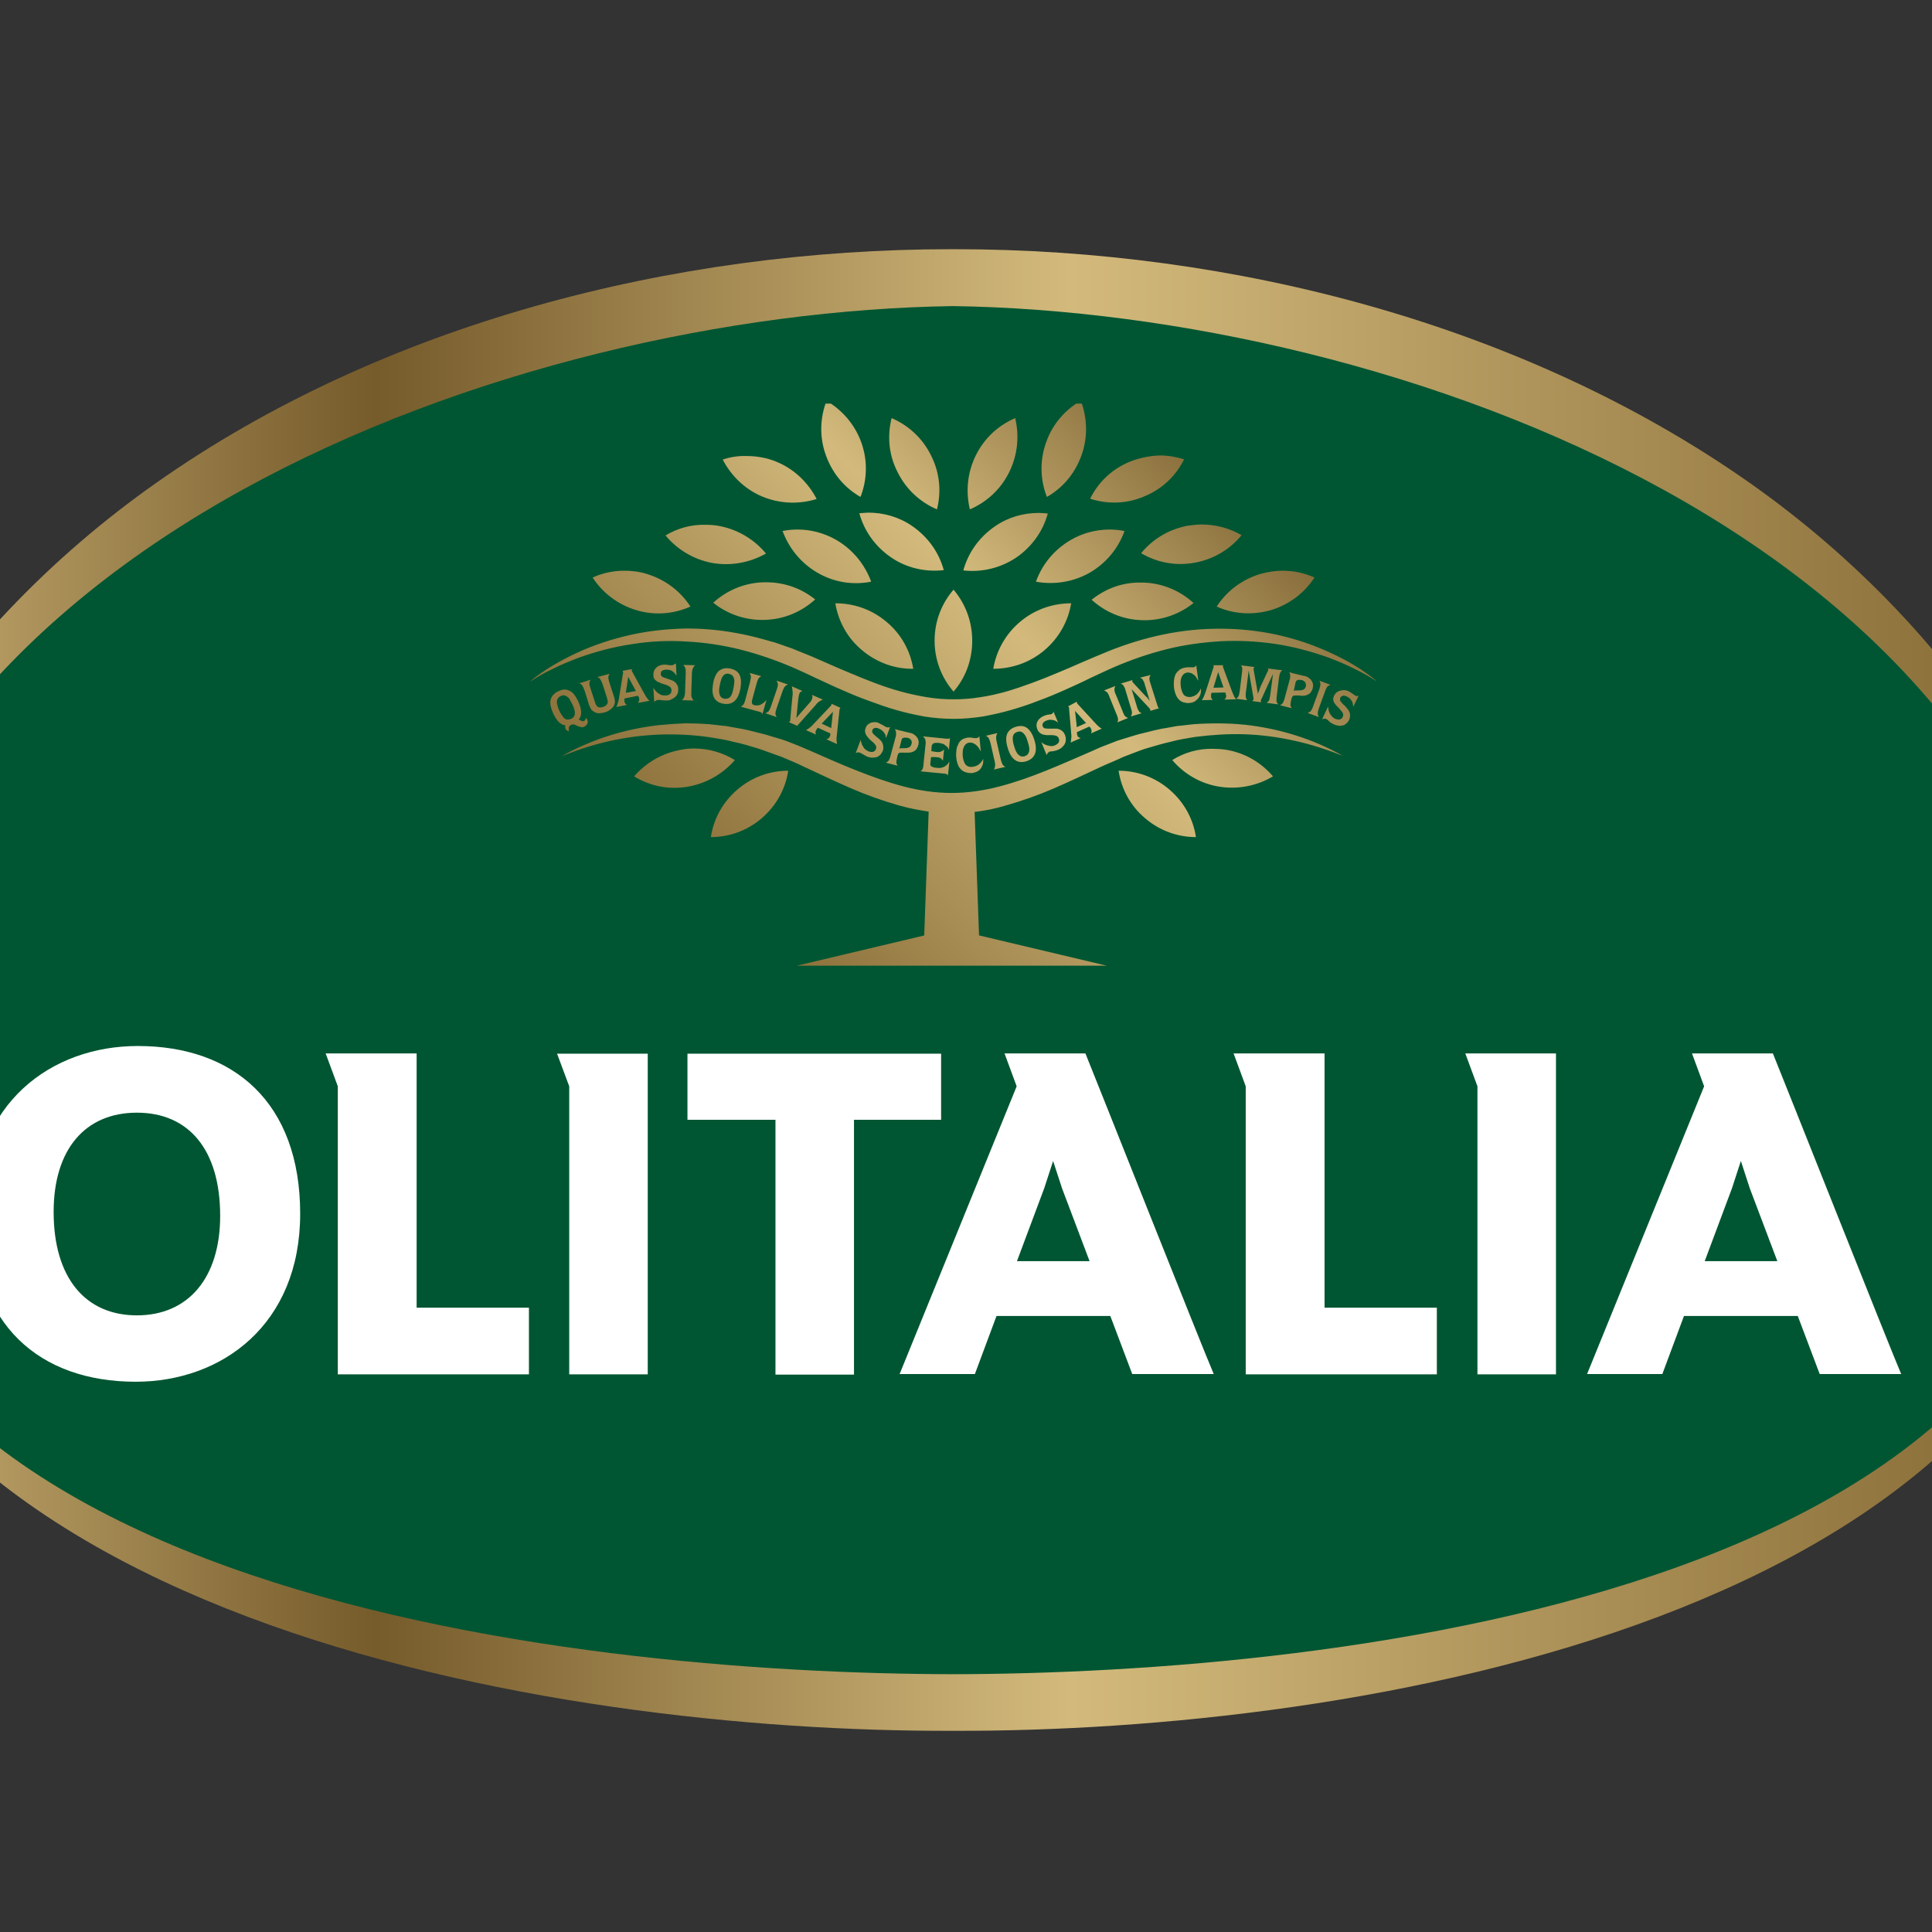
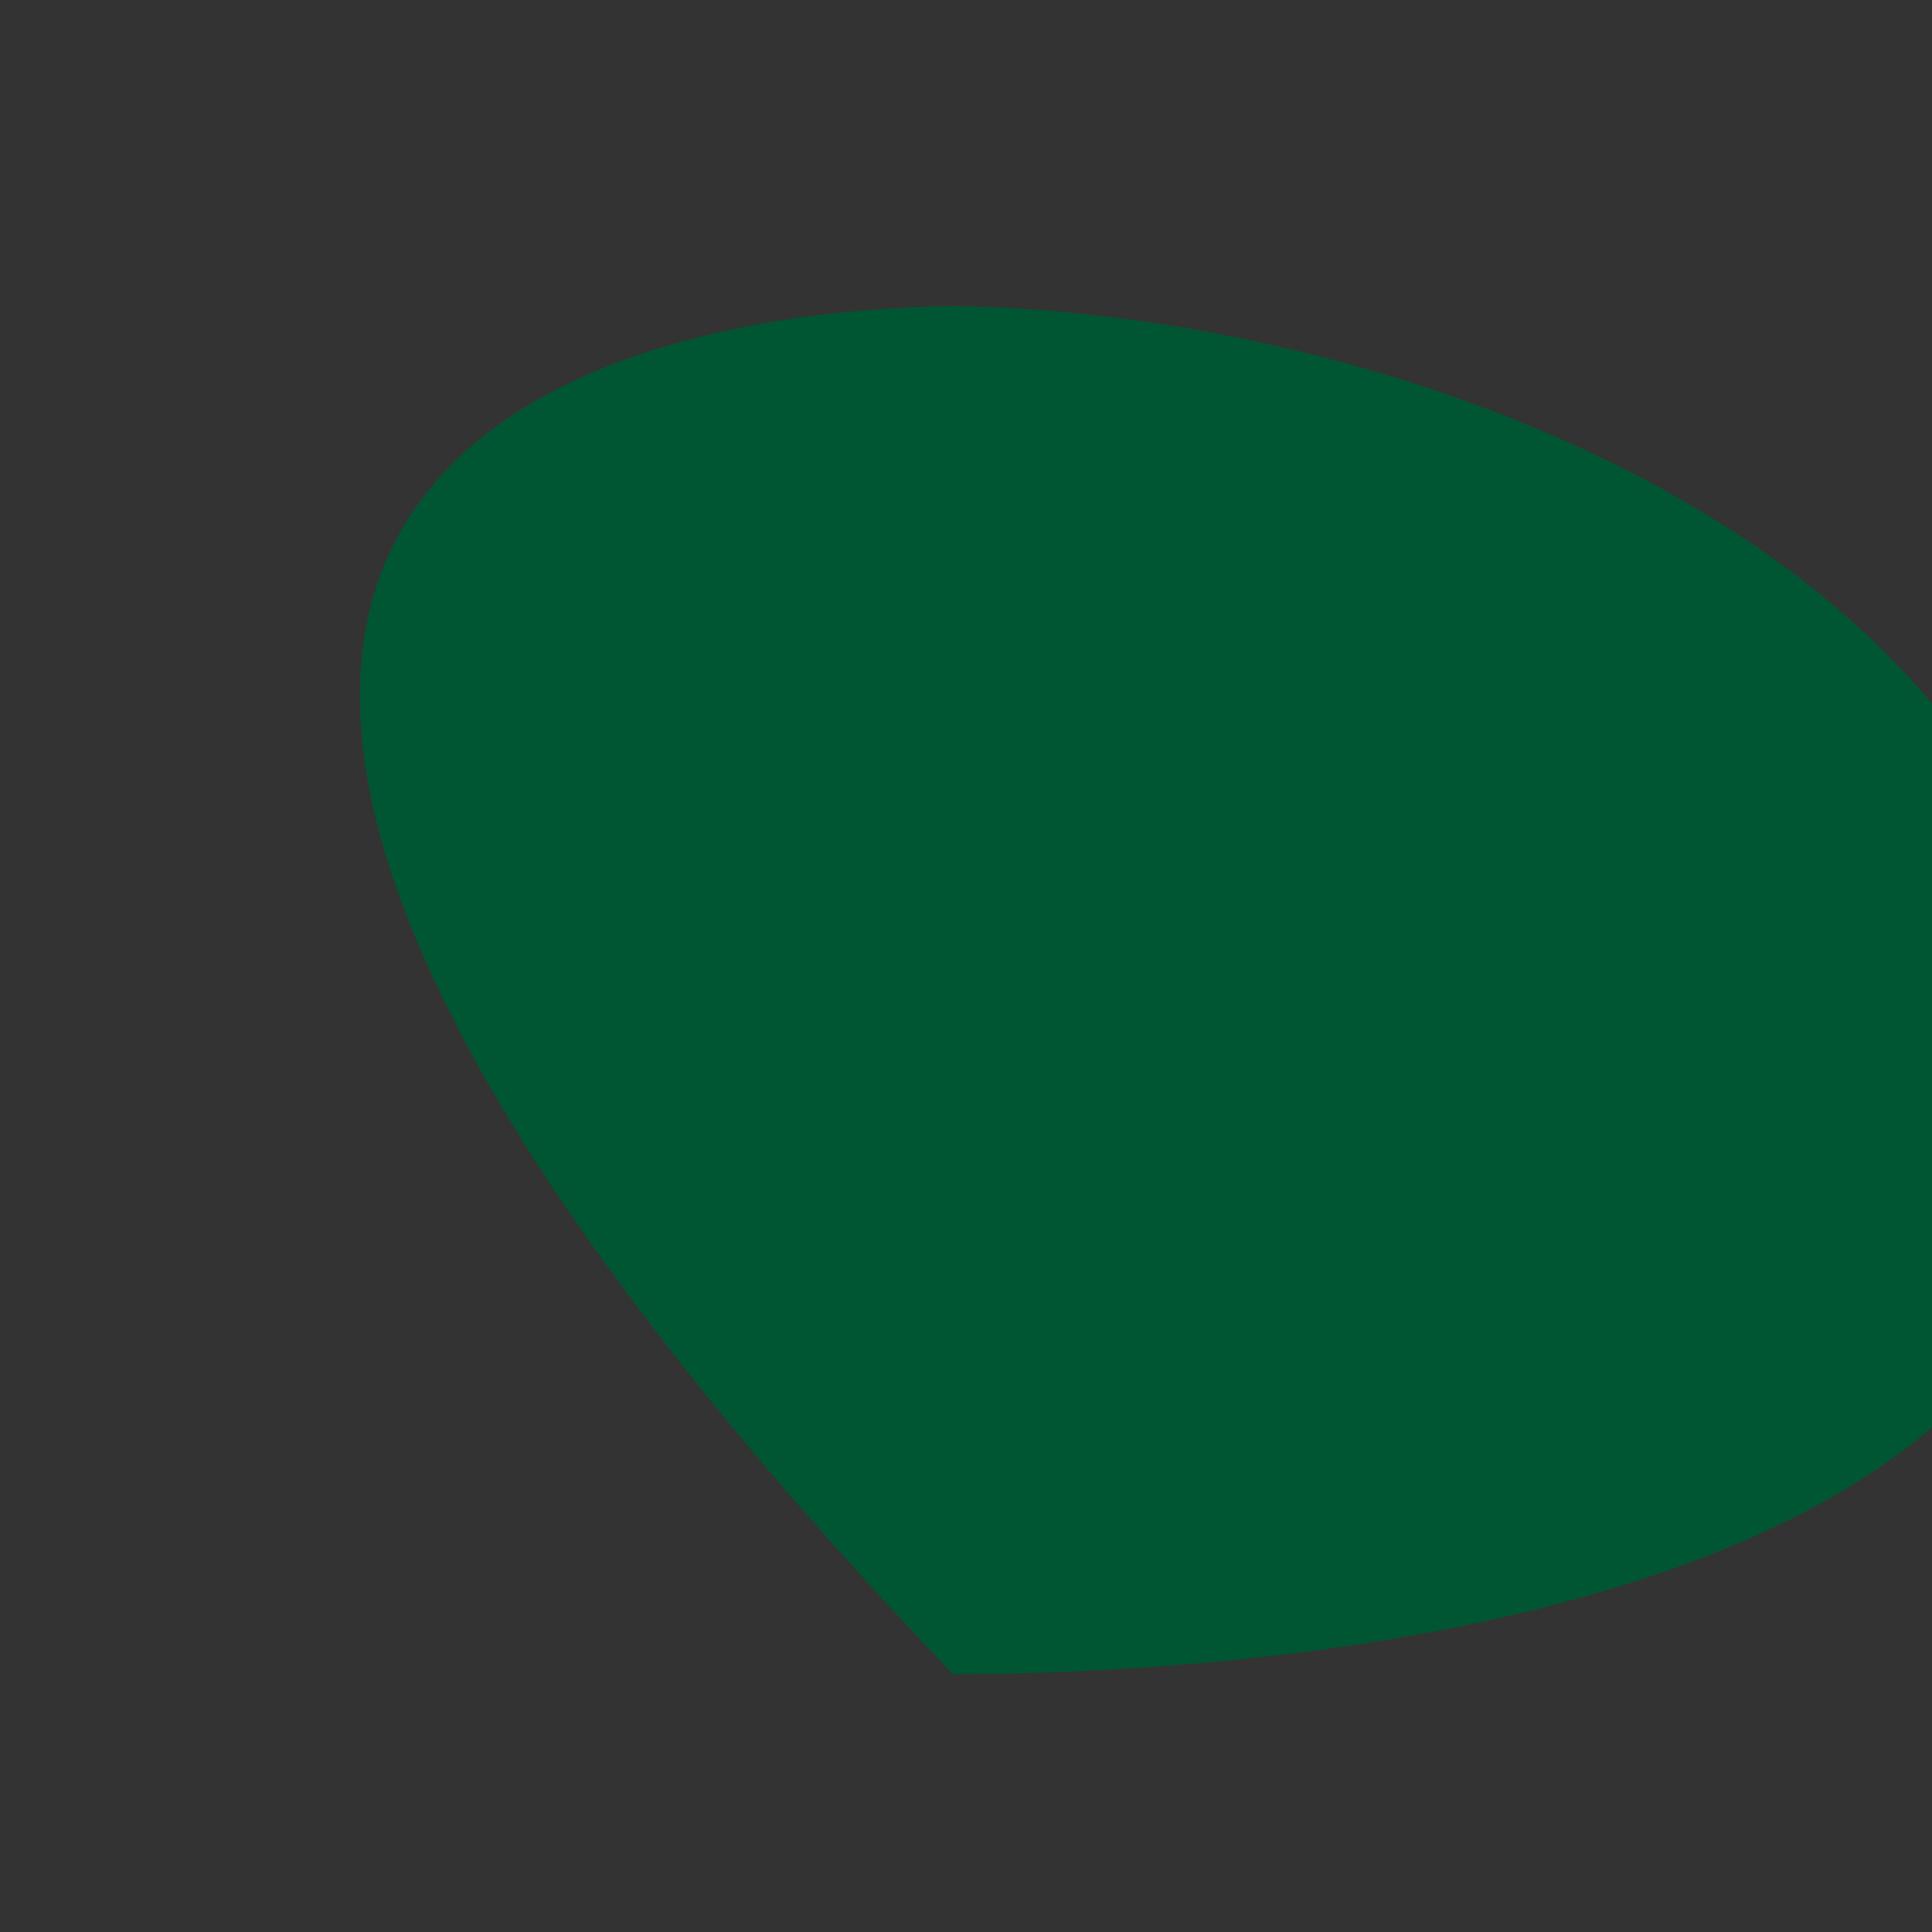
<svg xmlns="http://www.w3.org/2000/svg" xmlns:xlink="http://www.w3.org/1999/xlink" version="1.1" id="layer" x="0px" y="0px" viewBox="-153 -46 652 652" style="enable-background:new -153 -46 652 652;" xml:space="preserve">
  <rect x="-153" y="-46" width="652" height="652" fill="#333333" stroke="none" />
  <style type="text/css"> .st0{clip-path:url(#SVGID_2_);fill:url(#SVGID_3_);} .st1{fill:#005632;} .st2{fill:#FFFFFF;} .st3{clip-path:url(#SVGID_5_);fill:url(#SVGID_6_);} </style>
  <g>
    <defs>
-       <path id="SVGID_1_" d="M168.6,38.1h-0.7c-93.5,0-191.8,25.1-268.1,78.8c-70.5,49.5-129.6,132.3-119.8,222.5 c17.5,161.8,254.4,199.2,388.6,198.7c134.2,0.5,371.1-36.9,388.6-198.7c9.8-90.2-49.4-173-119.8-222.5 c-76.3-53.6-174.5-78.8-268.1-78.8H168.6z" />
-     </defs>
+       </defs>
    <clipPath id="SVGID_2_">
      <use xlink:href="#SVGID_1_" style="overflow:visible;" />
    </clipPath>
    <linearGradient id="SVGID_3_" gradientUnits="userSpaceOnUse" x1="-179.016" y1="768.523" x2="-175.407" y2="768.523" gradientTransform="matrix(229.673 0 0 229.673 40893.195 -176220.5)">
      <stop offset="0" style="stop-color:#D3BA7C" />
      <stop offset="0.238" style="stop-color:#765B2B" />
      <stop offset="0.519" style="stop-color:#D3BA7C" />
      <stop offset="0.872" style="stop-color:#8E723C" />
      <stop offset="1" style="stop-color:#CEB46E" />
    </linearGradient>
    <rect x="-229.7" y="38.1" class="st0" width="796.7" height="500.5" />
  </g>
  <g>
-     <path class="st1" d="M168.6,519c-126.7-0.2-398.4-26.9-381.3-208.4C-196.1,136.2,20.8,59.4,168.6,57.3 c147.8,2.1,364.8,78.9,381.3,253.3C567.1,492.1,295.3,518.8,168.6,519" />
-     <path class="st2" d="M-78.7,364.3c0-22.3-10.6-34.8-28.1-34.8c-17.4,0-28.1,12.3-28.1,33.5c0,22.1,10.6,34.9,28.1,34.9 C-89.5,397.9-78.7,385.3-78.7,364.3 M-162,363.6c0-37.4,26.4-56.6,55.5-56.6c32.4,0,54.8,19.1,54.8,56.6 c0,37.4-26.4,56.7-55.5,56.7C-139.6,420.3-162,401.1-162,363.6 M108.8,331.9H79v-22.3h85.6v22.3h-29.4v86h-26.5V331.9z M190.2,379.6h24.5l-9.3-24.6l-3-9.2l-3,9.2L190.2,379.6z M190.1,320.6l-4.1-11.1h27.3c3.8,9.3,39.3,98.9,43.3,108.2h-27.5 l-7.4-19.6h-38.4l-7.3,19.6h-25.4L190.1,320.6z M422.3,379.6h24.5l-9.3-24.6l-3-9.2l-3,9.2L422.3,379.6z M422.1,320.6l-4.1-11.1 h27.3c3.8,9.3,39.3,98.9,43.3,108.2h-27.5l-7.4-19.6h-38.4l-7.3,19.6h-25.4L422.1,320.6z M331.9,395.4v22.4h-64.5v-97.2l-4.1-11.1 H294v85.8H331.9z M25.5,395.4v22.4H-39v-97.2l-4.1-11.1h30.7v85.8H25.5z M65.6,309.6v108.2H39.1v-97.2L35,309.6H65.6z M372.1,309.6 v108.2h-26.5v-97.2l-4.1-11.1H372.1z" />
+     <path class="st1" d="M168.6,519C-196.1,136.2,20.8,59.4,168.6,57.3 c147.8,2.1,364.8,78.9,381.3,253.3C567.1,492.1,295.3,518.8,168.6,519" />
  </g>
  <g>
    <defs>
      <path id="SVGID_4_" d="M95.8,220.5c-5,4.3-8,10-8.9,16c6.1,0,12.2-2.1,17.2-6.4c5-4.3,8-10,8.9-16 C106.9,214.1,100.8,216.2,95.8,220.5 M233.4,230.1c5,4.3,11.1,6.4,17.2,6.4c-0.9-6-3.9-11.7-8.9-16c-5-4.3-11.1-6.4-17.2-6.4 C225.4,220.1,228.4,225.9,233.4,230.1 M77,207c-6.5,1.1-12,4.4-16,9c5.2,3.2,11.5,4.6,18,3.5c6.5-1.1,12-4.4,16-9 c-4.1-2.5-8.8-3.9-13.7-3.9C79.8,206.6,78.4,206.7,77,207 M242.6,210.5c3.9,4.6,9.5,8,16,9c6.5,1,12.8-0.4,18-3.5 c-3.9-4.6-9.5-8-16-9c-1.4-0.2-2.9-0.3-4.3-0.3C251.3,206.6,246.6,208,242.6,210.5 M159.1,203.2c0.1,0.2,0.2,0.4,0.2,0.6 c0,0.2,0.1,0.5,0.1,0.8c0,0.3,0,0.6-0.1,1.1l-0.6,5.8c0,0.4-0.1,0.8-0.1,1.1c-0.1,0.3-0.1,0.5-0.2,0.8c-0.1,0.2-0.2,0.4-0.3,0.5 c-0.1,0.2-0.3,0.3-0.5,0.4l8.3,0.8c0.3,0,0.5,0.1,0.6,0.2c0.1,0.1,0.3,0.2,0.4,0.4l0.5-4.7c-0.1,0.2-0.3,0.4-0.4,0.6 c-0.1,0.2-0.2,0.3-0.3,0.4c-0.1,0.1-0.2,0.2-0.4,0.3c-0.1,0.1-0.3,0.2-0.4,0.3c-0.4,0.3-0.8,0.4-1.3,0.5c-0.4,0.1-1,0.1-1.7,0 c-0.4,0-0.7-0.1-1-0.2c-0.3-0.1-0.5-0.2-0.6-0.3c-0.2-0.1-0.3-0.3-0.3-0.5c-0.1-0.2-0.1-0.4,0-0.7l0.2-1.9l0.4,0 c0.3,0,0.5,0,0.7,0c0.2,0,0.4,0,0.5,0c0.3,0,0.6,0.1,0.9,0.1c0.3,0.1,0.5,0.1,0.6,0.2c0.2,0.1,0.3,0.2,0.5,0.4 c0.1,0.2,0.3,0.3,0.4,0.6l0.4-3.9c-0.2,0.2-0.4,0.4-0.6,0.5c-0.2,0.1-0.4,0.2-0.6,0.3c-0.2,0.1-0.5,0.1-0.8,0.1 c-0.3,0-0.6,0-1-0.1c-0.3,0-0.5-0.1-0.7-0.1c-0.1,0-0.3-0.1-0.6-0.1l0.1-1.5c0-0.3,0.1-0.6,0.2-0.7c0.1-0.2,0.2-0.3,0.4-0.4 c0.2-0.1,0.4-0.2,0.7-0.2c0.3,0,0.6,0,1.1,0c0.5,0.1,1,0.2,1.3,0.3c0.4,0.1,0.7,0.3,1,0.6c0.1,0.1,0.3,0.2,0.4,0.3 c0.1,0.1,0.2,0.2,0.3,0.3c0.1,0.1,0.2,0.3,0.2,0.4c0.1,0.2,0.2,0.3,0.2,0.6l0.4-4.1c-0.2,0.1-0.4,0.2-0.5,0.2c-0.1,0-0.4,0-0.7,0 l-7.9-0.8C158.8,202.9,159,203.1,159.1,203.2 M177.1,202.9c-0.2,0.1-0.4,0.2-0.6,0.2c-0.1,0-0.1,0-0.2,0c0,0-0.1,0-0.2,0 c-0.1,0-0.2,0-0.3,0c-0.1,0-0.3,0-0.5-0.1c-0.3,0-0.5-0.1-0.8-0.1c-0.3,0-0.5,0-0.8,0c-0.7,0.1-1.3,0.3-1.9,0.6 c-0.5,0.3-1,0.8-1.3,1.4c-0.3,0.6-0.6,1.3-0.7,2c-0.1,0.8-0.2,1.7-0.1,2.6c0.2,2.1,0.8,3.6,1.9,4.4c0.4,0.4,0.9,0.6,1.6,0.8 c0.6,0.2,1.2,0.2,1.8,0.2c0.7-0.1,1.3-0.3,1.9-0.6c0.6-0.3,1-0.8,1.3-1.3c0.1-0.2,0.2-0.4,0.3-0.6c0.1-0.2,0.1-0.4,0.2-0.6 c0.1-0.2,0.1-0.5,0.1-0.7c0-0.3,0-0.6,0-1c-0.4,0.9-1,1.5-1.5,1.9c-0.6,0.4-1.3,0.7-2.1,0.8c-1,0.1-1.7-0.1-2.3-0.7 c-0.5-0.6-0.8-1.5-1-2.8c-0.1-1.4,0-2.5,0.4-3.3c0.4-0.8,1-1.3,1.9-1.4c0.4,0,0.8,0,1.2,0.2c0.4,0.2,0.8,0.4,1.2,0.8 c0.1,0.1,0.3,0.3,0.4,0.4c0.1,0.1,0.2,0.3,0.3,0.4c0.1,0.1,0.2,0.3,0.3,0.5c0.1,0.2,0.2,0.4,0.4,0.7l-0.5-5.2 C177.4,202.6,177.3,202.8,177.1,202.9 M179.7,202.3c0.2,0.1,0.4,0.2,0.6,0.4c0.1,0.1,0.3,0.3,0.4,0.5c0.1,0.2,0.2,0.4,0.3,0.7 c0.1,0.3,0.2,0.6,0.3,1l1.3,5.7c0.1,0.4,0.2,0.8,0.2,1.1c0,0.3,0.1,0.6,0,0.8c0,0.2-0.1,0.4-0.1,0.6c-0.1,0.2-0.2,0.4-0.3,0.6 l3.9-0.9c-0.2-0.1-0.4-0.2-0.6-0.4c-0.2-0.1-0.3-0.3-0.4-0.5c-0.1-0.2-0.2-0.4-0.3-0.7c-0.1-0.3-0.2-0.6-0.3-1l-1.3-5.7 c-0.1-0.4-0.2-0.8-0.2-1.1c0-0.3-0.1-0.5,0-0.8c0-0.2,0.1-0.4,0.1-0.6c0.1-0.2,0.2-0.4,0.3-0.6L179.7,202.3z M151.2,203.9 c0.1-0.5,0.3-0.8,0.7-0.9c0.3-0.1,0.8-0.1,1.4,0c0.6,0.1,0.9,0.4,1.2,0.8c0.2,0.4,0.3,0.8,0.1,1.3c-0.1,0.5-0.4,0.9-0.8,1.1 c-0.4,0.2-1,0.3-1.7,0.3c-0.2,0-0.3,0-0.5,0c-0.1,0-0.2,0-0.3,0c-0.2,0-0.3,0-0.4,0c-0.1,0-0.2,0.1-0.4,0.2L151.2,203.9z M149.3,200.7c0.1,0.2,0.1,0.4,0.1,0.6c0,0.2,0,0.4,0,0.7c0,0.3-0.1,0.6-0.2,0.9l-1.6,5.9c-0.1,0.4-0.2,0.8-0.3,1 c-0.1,0.3-0.2,0.5-0.3,0.7c-0.1,0.2-0.3,0.4-0.4,0.5c-0.2,0.1-0.4,0.2-0.6,0.4l3.9,1c-0.1-0.2-0.2-0.4-0.3-0.6 c-0.1-0.2-0.1-0.4-0.1-0.6c0-0.2,0-0.5,0.1-0.8c0.1-0.3,0.1-0.6,0.2-1.1l0.2-0.6c0.1-0.2,0.1-0.3,0.2-0.4c0.1-0.1,0.2-0.2,0.3-0.2 c0.1-0.1,0.3-0.1,0.6-0.1c0.2,0,0.5,0,0.9,0c0.3,0,0.6,0,0.9,0c0.3,0,0.5,0,0.6,0c0.6,0,1.1-0.1,1.6-0.3c0.4-0.2,0.8-0.4,1.1-0.8 c0.3-0.4,0.5-0.9,0.7-1.4c0.1-0.5,0.2-1,0.1-1.4c-0.1-0.4-0.2-0.9-0.5-1.2c-0.2-0.4-0.6-0.7-1-1c-0.4-0.3-0.9-0.5-1.5-0.6 c-0.4-0.1-1-0.2-1.7-0.4c-0.7-0.2-1.3-0.3-1.7-0.4c-0.2,0-0.3-0.1-0.4-0.1c-0.1,0-0.2-0.1-0.3-0.1c-0.1,0-0.2-0.1-0.4-0.1 c-0.1,0-0.3-0.1-0.4-0.2C149.1,200.4,149.2,200.6,149.3,200.7 M190.8,208.8c-0.6-0.5-1.1-1.4-1.5-2.8c-0.5-1.4-0.6-2.6-0.5-3.4 c0.2-0.8,0.6-1.3,1.5-1.6c0.9-0.3,1.6-0.1,2.2,0.6c0.3,0.3,0.5,0.6,0.7,1c0.2,0.4,0.4,0.9,0.6,1.6c0.5,1.5,0.7,2.6,0.5,3.4 c-0.2,0.8-0.6,1.3-1.5,1.6c-0.3,0.1-0.5,0.1-0.8,0.1C191.6,209.3,191.2,209.1,190.8,208.8 M189.7,199.3c-1.5,0.5-2.5,1.4-2.9,2.6 c-0.4,1.2-0.3,2.8,0.4,4.9c1.2,3.7,3.3,5,6.2,4.1c3-1,3.9-3.5,2.6-7.4c-0.6-1.9-1.5-3.2-2.5-3.9c-0.6-0.4-1.2-0.6-2-0.6 C190.9,199,190.3,199.1,189.7,199.3 M69.5,198.7c-11.6,1.3-22.9,4.8-32.9,10.5c10.6-4.4,21.8-6.9,33.1-7.3 c5.6-0.2,11.3,0.1,16.8,0.9l4.2,0.7l1,0.2l1,0.2l2,0.5c2.7,0.5,5.4,1.4,8.1,2.2c1.3,0.4,2.6,0.9,4,1.4c1.3,0.5,2.6,0.9,3.9,1.4 c2.6,1.1,5.1,2.1,7.7,3.4c5.2,2.4,10.4,4.9,15.7,7.2c5.3,2.3,10.9,4.3,16.6,5.9c3.2,0.9,6.4,1.5,9.7,2l-1.5,41.8h0l-43,10.2h42.7 h19.2h42.7l-43-10.2h-0.1l-1.5-41.7c3.5-0.4,7-1.1,10.3-2.1c5.7-1.6,11.3-3.6,16.6-5.9c5.3-2.3,10.6-4.8,15.7-7.2 c2.6-1.2,5.2-2.2,7.7-3.4c1.3-0.5,2.6-1,3.9-1.5c1.3-0.5,2.6-1,4-1.4c2.7-0.8,5.4-1.6,8.1-2.2l2-0.5l1-0.2l1-0.2l4.1-0.7 c5.6-0.7,11.2-1.1,16.8-0.9c11.3,0.4,22.5,3,33.1,7.3c-10-5.7-21.3-9.2-32.9-10.5c-5.8-0.6-11.7-0.6-17.5-0.2l-4.4,0.5l-1.1,0.1 l-1.1,0.2l-2.2,0.4c-2.9,0.4-5.7,1.2-8.6,1.9c-1.4,0.3-2.8,0.8-4.2,1.2c-1.4,0.4-2.8,0.9-4.2,1.3l-4.1,1.6c-1.4,0.5-2.7,1.1-4,1.7 c-5.3,2.3-10.5,4.6-15.7,6.7c-5.2,2.1-10.5,4-15.9,5.4c-5.3,1.4-10.8,2.2-16.2,2.2c-5.4,0-10.8-0.8-16.2-2.2 c-5.3-1.4-10.6-3.3-15.9-5.4c-5.3-2.1-10.5-4.4-15.7-6.7c-1.3-0.6-2.7-1.1-4-1.7l-4.1-1.6c-1.4-0.5-2.8-0.9-4.2-1.3 c-1.4-0.4-2.8-0.9-4.2-1.2c-2.8-0.7-5.7-1.5-8.6-1.9l-2.2-0.4l-1.1-0.2l-1.1-0.1l-4.4-0.5c-2.7-0.2-5.4-0.3-8.1-0.3 C75.8,198.2,72.6,198.4,69.5,198.7 M142.2,197.7c-0.5,0-0.9,0.1-1.3,0.2c-0.4,0.2-0.8,0.4-1.1,0.7c-0.3,0.3-0.6,0.7-0.7,1.2 c-0.3,0.7-0.2,1.4,0.1,2c0.1,0.1,0.1,0.3,0.2,0.4c0.1,0.1,0.2,0.3,0.3,0.4c0.1,0.1,0.3,0.3,0.4,0.5c0.2,0.2,0.4,0.4,0.6,0.6 l0.8,0.7c0.3,0.2,0.5,0.5,0.7,0.7c0.2,0.2,0.3,0.4,0.4,0.6c0.1,0.2,0.1,0.4,0.1,0.5c0,0.2,0,0.4-0.1,0.6c-0.2,0.5-0.5,0.8-0.9,0.9 c-0.4,0.1-0.9,0.1-1.5-0.1c-0.4-0.2-0.8-0.4-1.1-0.6c-0.3-0.3-0.6-0.6-0.8-1c-0.1-0.2-0.2-0.4-0.3-0.5c-0.1-0.2-0.2-0.3-0.2-0.5 c-0.1-0.2-0.1-0.4-0.2-0.6c-0.1-0.2-0.1-0.5-0.1-0.8l-1.7,4.5c0.3-0.1,0.6-0.2,0.8-0.2c0.2,0,0.4,0,0.6,0.1c0.1,0,0.1,0.1,0.2,0.1 c0.1,0,0.1,0.1,0.2,0.1c0,0,0.1,0.1,0.2,0.1c0.1,0.1,0.3,0.2,0.5,0.3c0.5,0.3,1,0.6,1.5,0.8c0.6,0.2,1.1,0.3,1.6,0.3 c0.5,0,1-0.1,1.5-0.2c0.5-0.2,0.8-0.4,1.2-0.8c0.3-0.4,0.6-0.8,0.8-1.3c0.2-0.4,0.2-0.8,0.2-1.2c0-0.4-0.1-0.8-0.2-1.2 c-0.1-0.2-0.2-0.4-0.3-0.6c-0.1-0.2-0.2-0.3-0.4-0.5c-0.2-0.2-0.4-0.4-0.6-0.6c-0.3-0.2-0.6-0.5-1-0.8c-0.6-0.5-0.9-0.8-1.1-1.1 c-0.2-0.3-0.2-0.6-0.1-1c0.1-0.4,0.4-0.6,0.8-0.7c0.4-0.1,0.9-0.1,1.4,0.2c0.7,0.3,1.3,0.7,1.7,1.3c0.1,0.1,0.2,0.3,0.3,0.4 c0.1,0.1,0.1,0.3,0.2,0.4c0.1,0.1,0.1,0.3,0.1,0.5c0,0.2,0.1,0.4,0.1,0.6l1.4-3.8c-0.2,0.1-0.4,0.2-0.6,0.2c-0.2,0-0.4,0-0.6-0.1 c-0.2-0.1-0.3-0.1-0.5-0.2l-0.6-0.4c-0.4-0.2-0.8-0.4-1.2-0.6C143.3,197.8,142.8,197.7,142.2,197.7L142.2,197.7z M202.3,194.7 c-0.1,0.1-0.3,0.2-0.5,0.3c-0.2,0.1-0.3,0.1-0.5,0.1l-0.7,0.1c-0.5,0.1-0.9,0.2-1.3,0.4c-0.5,0.2-1,0.5-1.3,0.8 c-0.4,0.3-0.7,0.7-0.9,1.1c-0.2,0.4-0.3,0.8-0.3,1.3c0,0.5,0.1,0.9,0.3,1.4c0.3,0.7,0.8,1.2,1.4,1.5c0.2,0.1,0.3,0.1,0.5,0.2 c0.2,0,0.3,0.1,0.5,0.1c0.2,0,0.4,0,0.6,0.1c0.2,0,0.5,0,0.9,0l1,0c0.4,0,0.7,0,0.9,0.1c0.3,0,0.5,0.1,0.7,0.2 c0.2,0.1,0.3,0.2,0.4,0.3c0.1,0.1,0.2,0.3,0.3,0.5c0.2,0.5,0.2,0.9,0,1.3c-0.2,0.4-0.6,0.7-1.2,1c-0.4,0.2-0.8,0.3-1.2,0.3 c-0.4,0-0.8-0.1-1.3-0.2c-0.2-0.1-0.4-0.1-0.6-0.2c-0.2-0.1-0.3-0.1-0.5-0.2c-0.2-0.1-0.3-0.2-0.5-0.3c-0.2-0.1-0.4-0.3-0.6-0.5 l1.8,4.4c0.2-0.3,0.3-0.5,0.4-0.7c0.1-0.1,0.3-0.2,0.5-0.4c0.1,0,0.1,0,0.2-0.1c0.1,0,0.1,0,0.2,0c0.1,0,0.1,0,0.3,0 c0.1,0,0.3-0.1,0.6-0.1c0.6-0.1,1.1-0.2,1.7-0.5c0.6-0.2,1-0.5,1.4-0.9c0.4-0.4,0.7-0.7,0.9-1.2c0.2-0.4,0.3-0.9,0.3-1.4 c0-0.5-0.1-1-0.3-1.5c-0.2-0.4-0.4-0.8-0.7-1.1c-0.3-0.3-0.6-0.5-1-0.7c-0.2-0.1-0.4-0.1-0.6-0.2c-0.2-0.1-0.4-0.1-0.7-0.1 c-0.2,0-0.5,0-0.9,0c-0.3,0-0.8,0-1.3,0c-0.7,0-1.2,0-1.6-0.1c-0.3-0.1-0.6-0.3-0.7-0.7c-0.2-0.4-0.1-0.7,0.1-1.1 c0.2-0.3,0.6-0.6,1.1-0.8c0.7-0.3,1.4-0.4,2.2-0.2c0.2,0,0.3,0.1,0.5,0.1c0.1,0,0.3,0.1,0.4,0.2c0.1,0.1,0.3,0.1,0.4,0.2 c0.1,0.1,0.3,0.2,0.5,0.4l-1.6-3.8C202.5,194.4,202.4,194.6,202.3,194.7 M124.3,198.2l3.8-4l-0.6,5.5L124.3,198.2z M127.6,191.7 c0,0.1,0,0.1,0,0.2c-0.1,0.1-0.2,0.3-0.5,0.6l-5.7,6c-0.4,0.5-0.8,0.8-1.2,1.1c-0.4,0.3-0.8,0.6-1.2,0.8l3.4,1.5 c-0.1-0.3-0.2-0.5-0.2-0.7c0-0.2,0-0.4,0.2-0.7c0.1-0.1,0.1-0.3,0.2-0.4c0.1-0.1,0.2-0.3,0.4-0.5l4.2,1.9c0,0.3,0,0.5,0,0.6 c0,0.1-0.1,0.3-0.2,0.5c-0.1,0.2-0.2,0.4-0.4,0.6c-0.2,0.1-0.4,0.2-0.7,0.3l3.6,1.6c-0.1-0.5-0.2-0.9-0.2-1.4c0-0.4,0-1,0.1-1.5 l0.9-8.6c0-0.2,0.1-0.3,0.1-0.4c0-0.1,0.1-0.1,0.1-0.2c0,0,0.1-0.1,0.2-0.1l-3.1-1.4C127.6,191.5,127.6,191.6,127.6,191.7 M209.8,193.9l3.7,4.1l-3.1,1.4L209.8,193.9z M207.4,192.4c0.1,0.1,0.2,0.1,0.2,0.1c0,0,0.1,0.1,0.1,0.1c0.1,0.1,0.1,0.4,0.1,0.7 l0.7,8.2c0.1,0.6,0.1,1.2,0,1.7c0,0.5-0.1,1-0.2,1.4l3.4-1.5c-0.3-0.1-0.5-0.2-0.7-0.3c-0.2-0.1-0.3-0.3-0.4-0.6 c-0.1-0.1-0.1-0.3-0.1-0.4c0-0.2-0.1-0.4-0.1-0.7l4.2-1.9c0.2,0.2,0.3,0.3,0.4,0.4c0.1,0.1,0.2,0.3,0.2,0.4 c0.1,0.2,0.2,0.5,0.2,0.7c0,0.2-0.1,0.5-0.2,0.8l3.6-1.6c-0.4-0.2-0.8-0.5-1.1-0.8c-0.3-0.3-0.7-0.6-1.1-1.1l-5.9-6.4 c-0.1-0.1-0.2-0.2-0.2-0.3c0-0.1-0.1-0.2-0.1-0.2c0-0.1,0-0.1,0-0.3L207.4,192.4z M299.2,187.1c-0.4,0.1-0.8,0.3-1.2,0.6 c-0.3,0.3-0.6,0.7-0.8,1.1c-0.3,0.7-0.4,1.4-0.1,2c0.1,0.2,0.1,0.3,0.2,0.4c0.1,0.1,0.2,0.3,0.3,0.4c0.1,0.2,0.2,0.3,0.4,0.5 c0.2,0.2,0.3,0.4,0.6,0.6l0.7,0.8c0.2,0.3,0.4,0.5,0.6,0.7c0.1,0.2,0.3,0.4,0.3,0.6c0.1,0.2,0.1,0.4,0.1,0.6 c0,0.2-0.1,0.4-0.2,0.6c-0.2,0.4-0.5,0.7-1,0.8c-0.4,0.1-0.9,0-1.5-0.2c-0.4-0.2-0.7-0.4-1-0.7c-0.3-0.3-0.5-0.7-0.8-1.1 c-0.1-0.2-0.2-0.4-0.2-0.5c-0.1-0.2-0.1-0.3-0.2-0.5c0-0.2-0.1-0.4-0.1-0.6c0-0.2-0.1-0.5-0.1-0.8l-2,4.3c0.4-0.1,0.6-0.1,0.8-0.2 c0.2,0,0.4,0,0.6,0.2c0.1,0,0.1,0.1,0.2,0.1c0.1,0,0.1,0.1,0.2,0.1c0,0,0.1,0.1,0.2,0.2c0.1,0.1,0.2,0.2,0.4,0.4 c0.5,0.4,0.9,0.7,1.5,0.9c0.5,0.3,1.1,0.4,1.6,0.5c0.5,0.1,1,0,1.5-0.1c0.5-0.1,0.9-0.4,1.2-0.7c0.4-0.3,0.7-0.7,0.9-1.2 c0.2-0.4,0.3-0.8,0.3-1.2c0-0.4,0-0.8-0.1-1.2c-0.1-0.2-0.2-0.4-0.3-0.6c-0.1-0.2-0.2-0.4-0.4-0.6c-0.2-0.2-0.3-0.4-0.6-0.7 c-0.2-0.3-0.5-0.6-0.9-0.9c-0.5-0.5-0.8-0.9-1-1.2c-0.1-0.3-0.1-0.6,0-1c0.2-0.4,0.5-0.6,0.9-0.7c0.4-0.1,0.8,0,1.4,0.3 c0.7,0.3,1.2,0.8,1.6,1.5c0.1,0.2,0.2,0.3,0.2,0.4c0.1,0.1,0.1,0.3,0.1,0.4c0,0.1,0.1,0.3,0.1,0.5c0,0.2,0.1,0.4,0.1,0.6l1.8-3.7 c-0.2,0.1-0.4,0.1-0.6,0.1c-0.2,0-0.4-0.1-0.6-0.2c-0.2-0.1-0.3-0.2-0.4-0.3l-0.6-0.4c-0.4-0.3-0.8-0.5-1.1-0.7 c-0.5-0.2-1-0.4-1.5-0.4c-0.1,0-0.3,0-0.4,0C299.8,187,299.5,187,299.2,187.1 M37.7,196.6c-0.6-0.4-1.2-1.3-1.9-2.6 c-0.6-1.4-0.9-2.5-0.9-3.3c0.1-0.8,0.5-1.4,1.3-1.8c0.8-0.4,1.6-0.3,2.3,0.3c0.3,0.2,0.6,0.5,0.8,0.9c0.2,0.4,0.5,0.9,0.8,1.5 c0.7,1.4,1,2.5,0.9,3.3c-0.1,0.8-0.5,1.4-1.3,1.7c-0.3,0.2-0.7,0.2-1,0.2C38.4,196.9,38,196.8,37.7,196.6 M35.4,187.3 c-1.5,0.7-2.3,1.7-2.6,2.9c-0.3,1.2,0.1,2.9,1,4.8c0.6,1.2,1.2,2.1,1.8,2.7c0.7,0.6,1.4,1,2.2,1.1c-0.1,0.5-0.1,0.9,0.1,1.2 c0.1,0.2,0.2,0.4,0.4,0.5c0.2,0.1,0.4,0.2,0.7,0.3c-0.1-0.5-0.1-1,0-1.4c0.1-0.4,0.4-0.6,0.8-0.8c0.3-0.1,0.5-0.2,0.8-0.1 c0.3,0,0.6,0.2,1.1,0.4c0.3,0.1,0.5,0.3,0.8,0.3c0.2,0.1,0.4,0.1,0.6,0.2c0.2,0,0.4,0,0.6,0c0.2,0,0.4-0.1,0.5-0.2 c0.5-0.2,0.8-0.6,1-1c0.2-0.4,0.2-0.9,0-1.3c-0.1-0.1-0.1-0.2-0.2-0.3c-0.1-0.1-0.2-0.2-0.3-0.4c0,0.3-0.1,0.6-0.2,0.7 c-0.1,0.2-0.2,0.3-0.4,0.4c-0.1,0.1-0.3,0.1-0.5,0.1c-0.2,0-0.4-0.1-0.7-0.3c-0.1-0.1-0.2-0.1-0.3-0.1c-0.1,0-0.2-0.1-0.3-0.1 c0.6-0.8,0.9-1.7,0.8-2.7c0-1-0.4-2.2-1-3.6c-0.9-1.8-1.8-3-2.9-3.5c-0.5-0.2-1-0.4-1.6-0.4C36.9,186.7,36.2,186.9,35.4,187.3 M219.6,187c0.2,0.1,0.4,0.2,0.6,0.3c0.2,0.1,0.3,0.3,0.5,0.4c0.1,0.2,0.3,0.4,0.4,0.7c0.1,0.3,0.3,0.6,0.4,1l2.2,5.4 c0.2,0.4,0.3,0.7,0.4,1c0.1,0.3,0.1,0.5,0.2,0.8c0,0.2,0,0.4,0,0.6c-0.1,0.2-0.1,0.4-0.3,0.6l3.7-1.5c-0.2-0.1-0.4-0.2-0.6-0.3 c-0.2-0.1-0.3-0.2-0.5-0.4c-0.1-0.2-0.3-0.4-0.4-0.7c-0.1-0.3-0.3-0.6-0.4-1l-2.2-5.4c-0.2-0.4-0.3-0.7-0.4-1 c-0.1-0.3-0.1-0.5-0.1-0.8c0-0.2,0-0.4,0.1-0.6c0-0.2,0.1-0.4,0.2-0.6L219.6,187z M114.3,185.8c0,0.1,0,0.1,0,0.2 c0.1,0.2,0.1,0.5,0.1,0.7c0,0.2,0,0.5,0.1,0.7c0,0.2,0,0.5,0,0.8c0,0.3,0,0.6-0.1,1l-0.7,7.5c0,0.1,0,0.3,0,0.4 c0,0.1-0.1,0.2-0.1,0.3c-0.1,0.1-0.2,0.2-0.4,0.3l3,1.3c0-0.1,0-0.2,0-0.2c0-0.1,0-0.1,0.1-0.2c0-0.1,0.1-0.2,0.2-0.2l0.2-0.2 l5.5-6.2c0.2-0.3,0.4-0.5,0.6-0.7c0.2-0.2,0.4-0.4,0.6-0.5c0.2-0.1,0.4-0.3,0.6-0.4c0.2-0.1,0.5-0.2,0.7-0.3l-3.7-1.6 c0.1,0.3,0.2,0.5,0.2,0.7c0,0.2-0.1,0.5-0.2,0.8c-0.1,0.2-0.2,0.4-0.3,0.6c-0.1,0.2-0.3,0.4-0.6,0.7l-3.5,4l-0.6,0.7l-0.3,0.3 l0.1-0.4l0.1-1l0.5-5c0.1-0.5,0.1-0.9,0.2-1.2c0.1-0.3,0.1-0.5,0.2-0.7c0.1-0.2,0.2-0.4,0.4-0.5c0.2-0.1,0.4-0.2,0.6-0.3l-3.6-1.6 C114.2,185.6,114.2,185.7,114.3,185.8 M109.4,184.4c0.1,0.2,0.1,0.4,0.1,0.6c0,0.2,0,0.5-0.1,0.8c-0.1,0.3-0.2,0.6-0.3,1l-1.9,5.5 c-0.1,0.4-0.3,0.7-0.4,1c-0.1,0.3-0.3,0.5-0.4,0.7c-0.1,0.2-0.3,0.3-0.5,0.4c-0.2,0.1-0.4,0.2-0.6,0.3l3.8,1.3 c-0.1-0.2-0.2-0.4-0.3-0.6c-0.1-0.2-0.1-0.4-0.1-0.6c0-0.2,0-0.5,0.1-0.8c0.1-0.3,0.2-0.6,0.3-1l1.9-5.5c0.1-0.4,0.3-0.7,0.4-1 c0.1-0.3,0.2-0.5,0.4-0.7c0.1-0.2,0.3-0.3,0.5-0.5c0.2-0.1,0.4-0.2,0.6-0.3l-3.8-1.3C109.2,184,109.3,184.2,109.4,184.4 M292.5,184.3c0.1,0.2,0.1,0.4,0.1,0.6c0,0.2-0.1,0.5-0.1,0.8c-0.1,0.3-0.2,0.6-0.3,1l-2,5.5c-0.1,0.4-0.3,0.7-0.4,1 c-0.1,0.3-0.3,0.5-0.4,0.7c-0.1,0.2-0.3,0.3-0.5,0.4c-0.2,0.1-0.4,0.2-0.6,0.3l3.8,1.4c-0.1-0.2-0.2-0.4-0.3-0.6 c-0.1-0.2-0.1-0.4-0.1-0.6c0-0.2,0.1-0.5,0.1-0.8c0.1-0.3,0.2-0.6,0.3-1l2-5.5c0.1-0.4,0.3-0.7,0.4-1c0.1-0.3,0.3-0.5,0.4-0.7 c0.1-0.2,0.3-0.3,0.5-0.4c0.2-0.1,0.4-0.2,0.6-0.3l-3.8-1.4C292.4,183.8,292.4,184.1,292.5,184.3 M231.7,182.7 c0.2,0.1,0.4,0.2,0.6,0.3c0.2,0.1,0.3,0.3,0.4,0.5c0.1,0.2,0.2,0.4,0.4,0.7c0.1,0.3,0.2,0.6,0.3,1l1.6,5.3 c-0.2-0.2-0.3-0.4-0.4-0.5c-0.1-0.1-0.2-0.3-0.3-0.4c-0.1-0.1-0.2-0.3-0.4-0.4c-0.1-0.1-0.3-0.3-0.5-0.5l-4-4.3 c-0.2-0.2-0.2-0.3-0.3-0.4c0-0.1,0-0.3,0.1-0.5l-4,1.2c0.2,0.1,0.4,0.2,0.6,0.3c0.2,0.1,0.3,0.3,0.4,0.5c0.1,0.2,0.2,0.4,0.4,0.7 c0.1,0.3,0.2,0.6,0.3,1l1.7,5.6c0.1,0.4,0.2,0.7,0.3,1c0.1,0.3,0.1,0.5,0.1,0.8c0,0.2,0,0.4-0.1,0.6c-0.1,0.2-0.2,0.4-0.3,0.6 l3.7-1.1c-0.2-0.1-0.4-0.2-0.6-0.3c-0.2-0.1-0.3-0.3-0.4-0.5c-0.1-0.2-0.2-0.4-0.4-0.7c-0.1-0.3-0.2-0.6-0.3-1l-1.7-5.6l5.9,6.3 c0.1,0.2,0.2,0.3,0.3,0.4c0.1,0.1,0.1,0.2,0.1,0.3c0,0.1,0,0.2,0,0.3l3-0.9c-0.2-0.1-0.3-0.2-0.3-0.2c-0.1-0.1-0.1-0.2-0.2-0.4 l-2.4-7.6c-0.1-0.4-0.2-0.7-0.3-1c-0.1-0.3-0.1-0.5-0.1-0.8c0-0.2,0-0.4,0.1-0.6c0.1-0.2,0.2-0.4,0.3-0.6L231.7,182.7z M48.6,182.5c0.2,0.1,0.4,0.2,0.6,0.3c0.2,0.1,0.3,0.3,0.4,0.5c0.1,0.2,0.3,0.4,0.4,0.7c0.1,0.3,0.2,0.6,0.4,1l1.4,4.4 c0.1,0.5,0.2,0.9,0.3,1.2c0,0.3,0,0.6-0.1,0.8c-0.2,0.5-0.7,0.9-1.5,1.2c-0.7,0.2-1.3,0.2-1.7,0c-0.4-0.3-0.8-0.8-1-1.6l-1.5-4.6 c-0.1-0.4-0.2-0.7-0.3-1c-0.1-0.3-0.1-0.5-0.1-0.8c0-0.2,0-0.4,0.1-0.6c0.1-0.2,0.2-0.4,0.3-0.6l-3.8,1.2c0.2,0.1,0.4,0.2,0.6,0.3 c0.2,0.1,0.3,0.3,0.4,0.5c0.1,0.2,0.3,0.4,0.4,0.7c0.1,0.3,0.2,0.6,0.4,1l1.4,4.5c0.1,0.4,0.2,0.7,0.4,1c0.1,0.3,0.3,0.5,0.4,0.8 c0.2,0.2,0.3,0.4,0.5,0.5c0.2,0.1,0.4,0.3,0.6,0.4c0.4,0.2,0.9,0.4,1.5,0.4c0.6,0,1.3-0.1,2-0.3c0.7-0.2,1.3-0.5,1.8-0.9 c0.5-0.3,0.9-0.8,1.2-1.2c0.2-0.4,0.4-0.9,0.4-1.5c0-0.6-0.1-1.2-0.4-2l-1.4-4.3c-0.1-0.4-0.2-0.8-0.3-1.1 c-0.1-0.3-0.1-0.6-0.1-0.8c0-0.2,0-0.4,0.1-0.6c0.1-0.2,0.2-0.4,0.3-0.6L48.6,182.5z M100.3,181.8c0.1,0.2,0.1,0.4,0.1,0.6 c0,0.2,0,0.5-0.1,0.8c-0.1,0.3-0.1,0.6-0.2,1l-1.5,5.7c-0.1,0.4-0.2,0.7-0.3,1c-0.1,0.3-0.2,0.5-0.3,0.7c-0.1,0.2-0.3,0.3-0.4,0.5 c-0.2,0.1-0.3,0.2-0.6,0.4l6.3,1.7c0.3,0.1,0.6,0.2,0.7,0.3c0.1,0.1,0.2,0.2,0.3,0.5l1.4-4.9c-0.1,0.2-0.2,0.3-0.3,0.4 c-0.1,0.1-0.2,0.2-0.3,0.3c-0.1,0.1-0.2,0.2-0.3,0.3c-0.1,0.1-0.2,0.2-0.3,0.2c-0.4,0.3-0.9,0.6-1.4,0.7c-0.5,0.1-1,0.1-1.4,0 c-0.5-0.1-0.8-0.3-0.9-0.6c-0.1-0.2-0.1-0.6,0-1.1l1.5-5.5c0.1-0.4,0.2-0.7,0.3-1c0.1-0.3,0.2-0.5,0.3-0.7 c0.1-0.2,0.3-0.4,0.4-0.5c0.2-0.1,0.4-0.3,0.6-0.4l-3.9-1.1C100.1,181.4,100.2,181.6,100.3,181.8 M284.2,184.4 c0.1-0.5,0.4-0.8,0.7-0.9c0.3-0.1,0.8-0.1,1.4,0c0.6,0.2,0.9,0.4,1.2,0.8c0.2,0.4,0.3,0.8,0.2,1.3c-0.1,0.5-0.4,0.9-0.8,1.1 c-0.4,0.2-1,0.3-1.7,0.3c-0.2,0-0.4,0-0.5,0c-0.1,0-0.2,0-0.3,0c-0.2,0-0.3,0-0.4,0c-0.1,0-0.2,0.1-0.4,0.2L284.2,184.4z M282.3,181.3c0.1,0.2,0.1,0.4,0.1,0.6c0,0.2,0,0.4,0,0.7c0,0.3-0.1,0.6-0.2,0.9l-1.6,5.9c-0.1,0.4-0.2,0.8-0.3,1 c-0.1,0.3-0.2,0.5-0.3,0.7c-0.1,0.2-0.3,0.3-0.4,0.5c-0.2,0.1-0.3,0.2-0.6,0.4l3.9,1c-0.1-0.2-0.2-0.4-0.3-0.6 c-0.1-0.2-0.1-0.4-0.1-0.6c0-0.2,0-0.5,0.1-0.8c0-0.3,0.1-0.6,0.2-1l0.2-0.6c0.1-0.2,0.1-0.3,0.2-0.4c0.1-0.1,0.2-0.2,0.3-0.2 c0.1,0,0.3-0.1,0.6-0.1c0.2,0,0.6,0,1,0c0.3,0,0.6,0,0.9,0.1c0.3,0,0.5,0,0.6,0c0.6,0,1.1-0.1,1.6-0.3c0.4-0.2,0.8-0.4,1.1-0.8 c0.3-0.4,0.6-0.9,0.7-1.4c0.1-0.5,0.2-1,0.1-1.4c-0.1-0.4-0.2-0.9-0.5-1.2c-0.2-0.4-0.6-0.7-1-1c-0.4-0.3-0.9-0.5-1.5-0.6 c-0.4-0.1-1-0.2-1.7-0.4c-0.7-0.2-1.3-0.3-1.7-0.4c-0.2,0-0.3-0.1-0.4-0.1c-0.1,0-0.2-0.1-0.3-0.1c-0.1,0-0.2-0.1-0.4-0.1 c-0.1,0-0.3-0.1-0.5-0.2C282.1,180.9,282.2,181.1,282.3,181.3 M59,182.4l2.6,4.8l-3.4,0.6L59,182.4z M57,180.4 c0.1,0.1,0.2,0.1,0.2,0.2c0,0.1,0.1,0.1,0.1,0.2c0,0.1,0,0.4-0.1,0.7l-1.3,8.1c-0.1,0.6-0.2,1.2-0.4,1.6c-0.1,0.5-0.3,0.9-0.5,1.4 l3.6-0.7c-0.3-0.2-0.5-0.3-0.6-0.5c-0.1-0.2-0.2-0.4-0.3-0.6c0-0.2,0-0.3,0-0.5c0-0.2,0-0.4,0.1-0.6l4.5-0.9 c0.1,0.2,0.2,0.4,0.3,0.5c0.1,0.1,0.1,0.3,0.1,0.5c0.1,0.3,0,0.5,0,0.7c-0.1,0.2-0.2,0.4-0.4,0.7l3.9-0.7c-0.4-0.3-0.7-0.7-0.9-1 c-0.3-0.4-0.5-0.8-0.8-1.3l-4.2-7.6c-0.1-0.1-0.1-0.3-0.1-0.4c0-0.1,0-0.2,0-0.2c0-0.1,0-0.1,0.1-0.2L57,180.4z M91.5,189.8 c-0.8-0.1-1.4-0.6-1.6-1.3c-0.3-0.7-0.3-1.8,0-3.2c0.3-1.5,0.6-2.6,1.1-3.2c0.5-0.6,1.2-0.9,2-0.7c0.9,0.2,1.5,0.7,1.7,1.6 c0.1,0.4,0.2,0.8,0.1,1.2c0,0.4-0.1,1-0.2,1.7c-0.3,1.5-0.6,2.6-1.1,3.2c-0.4,0.5-0.9,0.7-1.5,0.7 C91.8,189.9,91.7,189.8,91.5,189.8 M89.5,180.5c-0.9,0.9-1.6,2.4-1.9,4.5c-0.6,3.8,0.5,6,3.6,6.5c3.1,0.5,5-1.3,5.7-5.3 c0.3-2,0.2-3.5-0.4-4.6c-0.6-1.1-1.7-1.7-3.2-2c-0.4-0.1-0.7-0.1-1.1-0.1C91.1,179.5,90.2,179.9,89.5,180.5 M250.3,179 c-0.2,0.1-0.4,0.2-0.6,0.2c-0.1,0-0.1,0-0.2,0c0,0-0.1,0-0.2,0c-0.1,0-0.2,0-0.3,0c-0.1,0-0.3,0-0.5,0c-0.3,0-0.5,0-0.8,0 c-0.3,0-0.5,0-0.7,0.1c-0.7,0.1-1.3,0.3-1.9,0.7c-0.5,0.4-0.9,0.8-1.3,1.4c-0.3,0.6-0.5,1.3-0.6,2.1c-0.1,0.8-0.1,1.7,0,2.6 c0.3,2.1,1,3.5,2,4.3c0.5,0.4,1,0.6,1.6,0.7c0.6,0.2,1.2,0.2,1.9,0.1c0.7-0.1,1.3-0.3,1.8-0.7c0.5-0.4,0.9-0.8,1.2-1.3 c0.1-0.2,0.2-0.4,0.3-0.6c0.1-0.2,0.1-0.4,0.2-0.6c0-0.2,0.1-0.5,0.1-0.7c0-0.3,0-0.6,0-1c-0.4,0.9-0.9,1.5-1.4,2 c-0.6,0.5-1.2,0.7-2,0.9c-1,0.1-1.7-0.1-2.3-0.6c-0.5-0.6-0.9-1.5-1.1-2.8c-0.2-1.4-0.1-2.5,0.3-3.4c0.4-0.8,1-1.3,1.8-1.4 c0.4-0.1,0.8,0,1.2,0.1c0.4,0.1,0.8,0.4,1.2,0.7c0.1,0.1,0.3,0.2,0.4,0.4c0.1,0.1,0.2,0.2,0.3,0.4c0.1,0.1,0.2,0.3,0.3,0.5 c0.1,0.2,0.2,0.4,0.4,0.6l-0.7-5.2C250.6,178.7,250.4,178.9,250.3,179 M258.1,180.8l1.8,5.2l-3.4,0.1L258.1,180.8z M256.4,178.5 c0.1,0.1,0.1,0.2,0.2,0.2c0,0,0,0.1,0,0.2c0,0.1-0.1,0.4-0.2,0.7l-2.5,7.8c-0.2,0.6-0.4,1.1-0.6,1.6c-0.2,0.4-0.4,0.9-0.7,1.3 l3.7-0.1c-0.2-0.2-0.4-0.4-0.5-0.6c-0.1-0.2-0.1-0.4-0.1-0.7c0-0.2,0-0.3,0-0.5c0-0.2,0.1-0.4,0.2-0.6l4.6-0.1 c0.1,0.2,0.2,0.4,0.2,0.6c0,0.1,0.1,0.3,0.1,0.5c0,0.3,0,0.5-0.1,0.7c-0.1,0.2-0.3,0.4-0.5,0.6l3.9-0.1c-0.3-0.4-0.5-0.8-0.7-1.2 c-0.2-0.4-0.4-0.9-0.6-1.4l-3-8.1c-0.1-0.2-0.1-0.3-0.1-0.4c0-0.1,0-0.2,0-0.2c0-0.1,0.1-0.1,0.1-0.2L256.4,178.5z M78,178.9 c0.1,0.2,0.2,0.4,0.3,0.6c0.1,0.2,0.1,0.5,0.1,0.8c0,0.3,0,0.6,0,1.1l-0.2,5.9c0,0.4,0,0.8-0.1,1.1c0,0.3-0.1,0.6-0.2,0.8 c-0.1,0.2-0.2,0.4-0.3,0.6c-0.1,0.2-0.3,0.3-0.5,0.5l4,0.1c-0.2-0.2-0.3-0.3-0.4-0.5c-0.1-0.2-0.2-0.4-0.3-0.6 c-0.1-0.2-0.1-0.5-0.1-0.8c0-0.3,0-0.6,0-1.1l0.2-5.9c0-0.4,0-0.8,0.1-1.1c0-0.3,0.1-0.5,0.2-0.8c0.1-0.2,0.2-0.4,0.3-0.6 c0.1-0.2,0.3-0.3,0.5-0.5l-4-0.1C77.7,178.6,77.9,178.8,78,178.9 M266,178.8c0.1,0.2,0.2,0.4,0.2,0.6c0,0.2,0.1,0.5,0,0.8 c0,0.3,0,0.6-0.1,1.1l-0.7,5.8c-0.1,0.4-0.1,0.8-0.2,1.1c-0.1,0.3-0.1,0.5-0.2,0.7c-0.1,0.2-0.2,0.4-0.4,0.5 c-0.1,0.1-0.3,0.3-0.5,0.4l3.8,0.5c-0.1-0.2-0.3-0.3-0.3-0.5c-0.1-0.2-0.1-0.4-0.2-0.6c0-0.2,0-0.5,0-0.8c0-0.3,0-0.7,0.1-1.1 l0.9-7l1.6,9.1c0,0.3,0.1,0.4,0,0.6c0,0.1,0,0.2-0.1,0.3c-0.1,0.1-0.2,0.2-0.3,0.3l3.1,0.4c-0.1-0.1-0.2-0.2-0.2-0.3 c0-0.1,0-0.2,0-0.3c0-0.1,0-0.2,0.1-0.3c0-0.1,0.1-0.2,0.2-0.4l3.8-8.3l-0.9,7c-0.1,0.4-0.1,0.8-0.2,1.1c-0.1,0.3-0.1,0.5-0.2,0.8 c-0.1,0.2-0.2,0.4-0.4,0.5c-0.1,0.1-0.3,0.3-0.5,0.4l4,0.5c-0.2-0.2-0.3-0.4-0.4-0.5c-0.1-0.2-0.2-0.4-0.2-0.6 c0-0.2-0.1-0.5,0-0.8c0-0.3,0-0.7,0.1-1.1l0.7-5.8c0.1-0.4,0.1-0.8,0.2-1.1c0.1-0.3,0.1-0.5,0.2-0.7c0.1-0.2,0.2-0.4,0.3-0.5 c0.1-0.2,0.3-0.3,0.5-0.4l-5-0.6c0.1,0.1,0.2,0.2,0.2,0.3c0,0.1,0,0.2,0,0.3c0,0.1,0,0.2-0.1,0.2c0,0.1-0.1,0.2-0.2,0.4l-2.3,4.9 c0,0.1-0.1,0.2-0.1,0.3c0,0.1-0.1,0.2-0.1,0.3c-0.1,0.1-0.1,0.3-0.2,0.5c-0.1,0.2-0.2,0.5-0.3,0.8l-0.2,0.5l-0.1-0.6l-0.2-1 l-0.1-0.7l-1-5.6c0-0.3-0.1-0.5,0-0.7c0-0.1,0-0.2,0.1-0.2c0-0.1,0.1-0.1,0.2-0.2l-4.8-0.6C265.8,178.5,265.9,178.6,266,178.8 M74.2,178.4c-0.2,0.1-0.4,0.1-0.6,0.1c-0.2,0-0.3,0-0.5,0l-0.7-0.1c-0.5-0.1-0.9-0.1-1.3-0.1c-0.6,0-1.1,0.2-1.5,0.3 c-0.5,0.2-0.9,0.5-1.2,0.8c-0.3,0.3-0.6,0.7-0.7,1.1c-0.2,0.4-0.2,0.9-0.2,1.4c0,0.8,0.3,1.4,0.9,1.8c0.1,0.1,0.3,0.2,0.4,0.3 c0.1,0.1,0.3,0.2,0.5,0.2c0.2,0.1,0.4,0.2,0.6,0.3c0.2,0.1,0.5,0.2,0.8,0.3l1,0.3c0.3,0.1,0.6,0.2,0.9,0.4 c0.2,0.1,0.4,0.2,0.6,0.4c0.1,0.1,0.2,0.3,0.3,0.5c0.1,0.2,0.1,0.4,0.1,0.6c0,0.5-0.1,0.9-0.5,1.2c-0.3,0.3-0.8,0.5-1.5,0.5 c-0.4,0-0.8,0-1.2-0.1c-0.4-0.1-0.8-0.3-1.2-0.6c-0.2-0.1-0.3-0.3-0.5-0.4c-0.1-0.1-0.3-0.2-0.4-0.4c-0.1-0.1-0.3-0.3-0.4-0.5 c-0.1-0.2-0.3-0.4-0.4-0.6l0.3,4.8c0.3-0.3,0.5-0.4,0.6-0.5c0.2-0.1,0.4-0.1,0.6-0.2c0.1,0,0.1,0,0.2,0c0.1,0,0.1,0,0.2,0 c0,0,0.1,0,0.3,0c0.1,0,0.3,0.1,0.6,0.1c0.6,0.1,1.2,0.1,1.7,0.1c0.6,0,1.2-0.1,1.6-0.4c0.5-0.2,0.9-0.5,1.3-0.8 c0.3-0.3,0.6-0.7,0.8-1.2c0.2-0.5,0.2-1,0.2-1.5c0-0.4-0.1-0.9-0.3-1.2c-0.2-0.4-0.4-0.7-0.7-1c-0.2-0.1-0.3-0.3-0.5-0.4 c-0.2-0.1-0.4-0.2-0.6-0.3c-0.2-0.1-0.5-0.2-0.8-0.3c-0.3-0.1-0.7-0.2-1.2-0.4c-0.7-0.2-1.2-0.4-1.4-0.6c-0.3-0.2-0.4-0.5-0.4-0.9 c0-0.4,0.1-0.8,0.4-1c0.3-0.2,0.8-0.4,1.4-0.4c0.8,0,1.5,0.1,2.1,0.5c0.1,0.1,0.3,0.2,0.4,0.3c0.1,0.1,0.2,0.2,0.3,0.3 c0.1,0.1,0.2,0.2,0.3,0.4c0.1,0.1,0.2,0.3,0.4,0.5l-0.2-4.1C74.5,178.2,74.4,178.3,74.2,178.4 M59.6,168.3 c-6.2,1.4-12.3,3.4-18.1,6.1c-5.5,2.6-10.8,5.6-15.4,9.4v0.1c2.4-1.6,4.9-3,7.5-4.2c2.8-1.4,5.7-2.6,8.6-3.7 c5.8-2.1,11.9-3.7,18-4.6c6.1-1,12.3-1.3,18.4-0.9c6.1,0.3,12.2,1.2,18.2,2.7c5.9,1.5,11.8,3.5,17.4,5.9c2.8,1.2,5.6,2.5,8.5,3.9 c2.9,1.3,5.7,2.7,8.6,3.9c2.9,1.3,5.8,2.5,8.9,3.6c3,1.1,6,2.2,9.2,3.1c3.1,0.9,6.3,1.6,9.5,2.2c3.2,0.5,6.6,0.8,9.9,0.8 c3.3,0,6.6-0.3,9.9-0.8c3.2-0.6,6.4-1.3,9.5-2.2c3.1-0.9,6.2-1.9,9.2-3.1c3-1.1,5.9-2.3,8.8-3.6c2.9-1.3,5.8-2.6,8.6-4 c2.8-1.3,5.7-2.7,8.5-3.9c5.6-2.4,11.4-4.4,17.4-5.9c5.9-1.5,12-2.3,18.2-2.7c6.1-0.3,12.3,0,18.4,0.9c6.1,0.9,12.1,2.5,18,4.6 c2.9,1.1,5.8,2.3,8.6,3.7c2.6,1.3,5.1,2.6,7.5,4.2v-0.1c-4.6-3.8-9.9-6.9-15.4-9.4c-5.8-2.7-11.8-4.7-18.1-6.1 c-12.5-2.7-25.6-2.7-38.2-0.1c-6.3,1.3-12.5,3.2-18.5,5.6c-3,1.2-5.9,2.5-8.8,3.7c-2.9,1.3-5.7,2.5-8.6,3.7 c-5.7,2.4-11.5,4.6-17.3,6.3c-2.9,0.8-5.9,1.5-8.8,1.9c-3,0.5-5.9,0.7-8.9,0.7c-3,0-5.9-0.2-8.9-0.7c-3-0.5-5.9-1.1-8.8-1.9 c-5.9-1.6-11.6-3.9-17.3-6.3c-2.9-1.2-5.7-2.4-8.6-3.7c-2.9-1.3-5.7-2.5-8.8-3.7c-0.7-0.3-1.5-0.6-2.2-0.9l-2.3-0.8l-2.3-0.8 c-0.8-0.3-1.5-0.5-2.3-0.7c-1.5-0.4-3.1-0.9-4.7-1.3c-1.6-0.4-3.1-0.8-4.7-1.1c-6.3-1.3-12.7-2-19.1-2 C72.3,166.2,65.8,166.9,59.6,168.3 M128.9,157.6c1,6,4,11.7,9.1,15.9c5,4.2,11.2,6.3,17.2,6.2c-1-6-4-11.7-9.1-15.9 c-5-4.2-11-6.2-17.1-6.2H128.9z M208.4,157.6c-6,0-12.1,2-17.1,6.2c-5,4.2-8.1,9.9-9.1,15.9c6.1,0,12.2-2,17.2-6.2 c5-4.2,8.1-9.9,9.1-15.9H208.4z M162.4,170.2c0,6.6,2.4,12.6,6.4,17.2c4-4.6,6.3-10.6,6.3-17.2c0-6.6-2.4-12.6-6.3-17.2 C164.8,157.6,162.4,163.6,162.4,170.2 M104.7,150.5c-6.6,0.2-12.5,2.8-17,6.9c4.7,3.8,10.8,6,17.4,5.8c6.6-0.2,12.5-2.8,17-6.9 c-4.6-3.7-10.3-5.8-16.6-5.8C105.3,150.5,105,150.5,104.7,150.5 M215.4,156.4c4.5,4.1,10.4,6.7,17,6.9c6.6,0.2,12.6-2,17.4-5.8 c-4.5-4.1-10.4-6.7-17-6.9c-0.3,0-0.5,0-0.8,0C225.7,150.5,220,152.7,215.4,156.4 M47,148.9c3.3,5.1,8.4,9.1,14.7,11 c6.3,1.9,12.7,1.3,18.3-1.2c-3.3-5.1-8.4-9.1-14.7-11c-2.5-0.8-5.1-1.1-7.6-1.1C53.9,146.6,50.3,147.4,47,148.9 M272.3,147.7 c-6.3,1.9-11.4,5.9-14.7,11c5.6,2.5,12,3,18.3,1.2c6.3-1.9,11.4-5.9,14.7-11c-3.3-1.5-7-2.3-10.7-2.3 C277.3,146.6,274.8,147,272.3,147.7 M111.1,133.2c2.1,5.7,6.1,10.8,11.8,14.1c5.7,3.3,12.1,4.2,18.1,3 c-2.1-5.7-6.1-10.8-11.8-14.1c-4.2-2.4-8.7-3.5-13.1-3.5C114.3,132.7,112.7,132.9,111.1,133.2 M208.4,136.2 c-5.7,3.3-9.7,8.3-11.8,14.1c6,1.1,12.4,0.2,18.1-3c5.7-3.3,9.7-8.3,11.8-14.1c-1.6-0.3-3.3-0.5-5-0.5 C217.1,132.7,212.5,133.8,208.4,136.2 M71.6,134.7c3.9,4.7,9.4,8.1,15.8,9.3c6.5,1.1,12.8-0.2,18.1-3.2c-3.9-4.7-9.4-8.1-15.8-9.3 c-1.6-0.3-3.1-0.4-4.7-0.4C80.1,131,75.6,132.3,71.6,134.7 M247.9,131.4c-6.5,1.2-12,4.6-15.8,9.3c5.3,3.1,11.6,4.4,18.1,3.2 c6.5-1.2,12-4.6,15.8-9.3c-4-2.3-8.6-3.6-13.4-3.6C251,131,249.5,131.2,247.9,131.4 M137,127.2c1.6,5.9,5.3,11.2,10.7,14.9 c5.4,3.7,11.8,5,17.8,4.3c-1.6-5.9-5.3-11.2-10.7-14.9c-4.5-3.1-9.7-4.5-14.8-4.5C139,127.1,138,127.1,137,127.2 M182.8,131.6 c-5.4,3.7-9.1,9-10.7,14.9c6,0.7,12.4-0.7,17.8-4.3c5.4-3.7,9.1-9,10.7-14.9c-1-0.1-2-0.2-3-0.2 C192.4,127.1,187.3,128.5,182.8,131.6 M90.9,109.1c2.8,5.4,7.4,10,13.4,12.5c6.1,2.5,12.5,2.6,18.3,0.8c-2.8-5.4-7.4-10-13.4-12.5 c-3.3-1.4-6.8-2-10.2-2C96.3,107.8,93.5,108.2,90.9,109.1 M228.3,109.8c-6.1,2.5-10.7,7-13.4,12.5c5.8,1.9,12.3,1.8,18.3-0.8 c6.1-2.5,10.7-7,13.4-12.5c-2.6-0.8-5.4-1.3-8.1-1.3C235.1,107.8,231.6,108.5,228.3,109.8 M149.9,113.3 c2.9,5.9,7.7,10.2,13.3,12.6c1.5-5.9,1-12.3-2-18.2c-2.9-5.9-7.7-10.2-13.3-12.6C146.4,101,146.9,107.5,149.9,113.3 M176.3,107.7 c-2.9,5.9-3.4,12.3-2,18.2c5.6-2.4,10.4-6.7,13.3-12.6c2.9-5.9,3.4-12.3,2-18.2C184,97.5,179.2,101.8,176.3,107.7 M125.6,90.2 c-1.9,5.5-2,11.6,0.1,17.4c2.2,6.2,6.4,11.1,11.7,14.1c2.2-5.7,2.5-12.1,0.3-18.3c-2-5.6-5.7-10.1-10.3-13.2H125.6z M210.2,90.2 c-4.6,3.1-8.3,7.6-10.2,13.2c-2.2,6.2-1.9,12.7,0.3,18.3c5.3-3,9.5-7.9,11.7-14.1c2.1-5.9,1.9-12,0.1-17.4H210.2z" />
    </defs>
    <clipPath id="SVGID_5_">
      <use xlink:href="#SVGID_4_" style="overflow:visible;" />
    </clipPath>
    <linearGradient id="SVGID_6_" gradientUnits="userSpaceOnUse" x1="-179.573" y1="767.353" x2="-175.964" y2="767.353" gradientTransform="matrix(-72.848 72.848 -72.848 -72.848 43143.281 69010.836)">
      <stop offset="0" style="stop-color:#D3BA7C" />
      <stop offset="0.237" style="stop-color:#765B2B" />
      <stop offset="0.519" style="stop-color:#D3BA7C" />
      <stop offset="0.872" style="stop-color:#8E723C" />
      <stop offset="1" style="stop-color:#CEB46E" />
    </linearGradient>
-     <polygon class="st3" points="168.6,-52.4 -68.7,184.9 168.6,422.2 406,184.9 " />
  </g>
</svg>